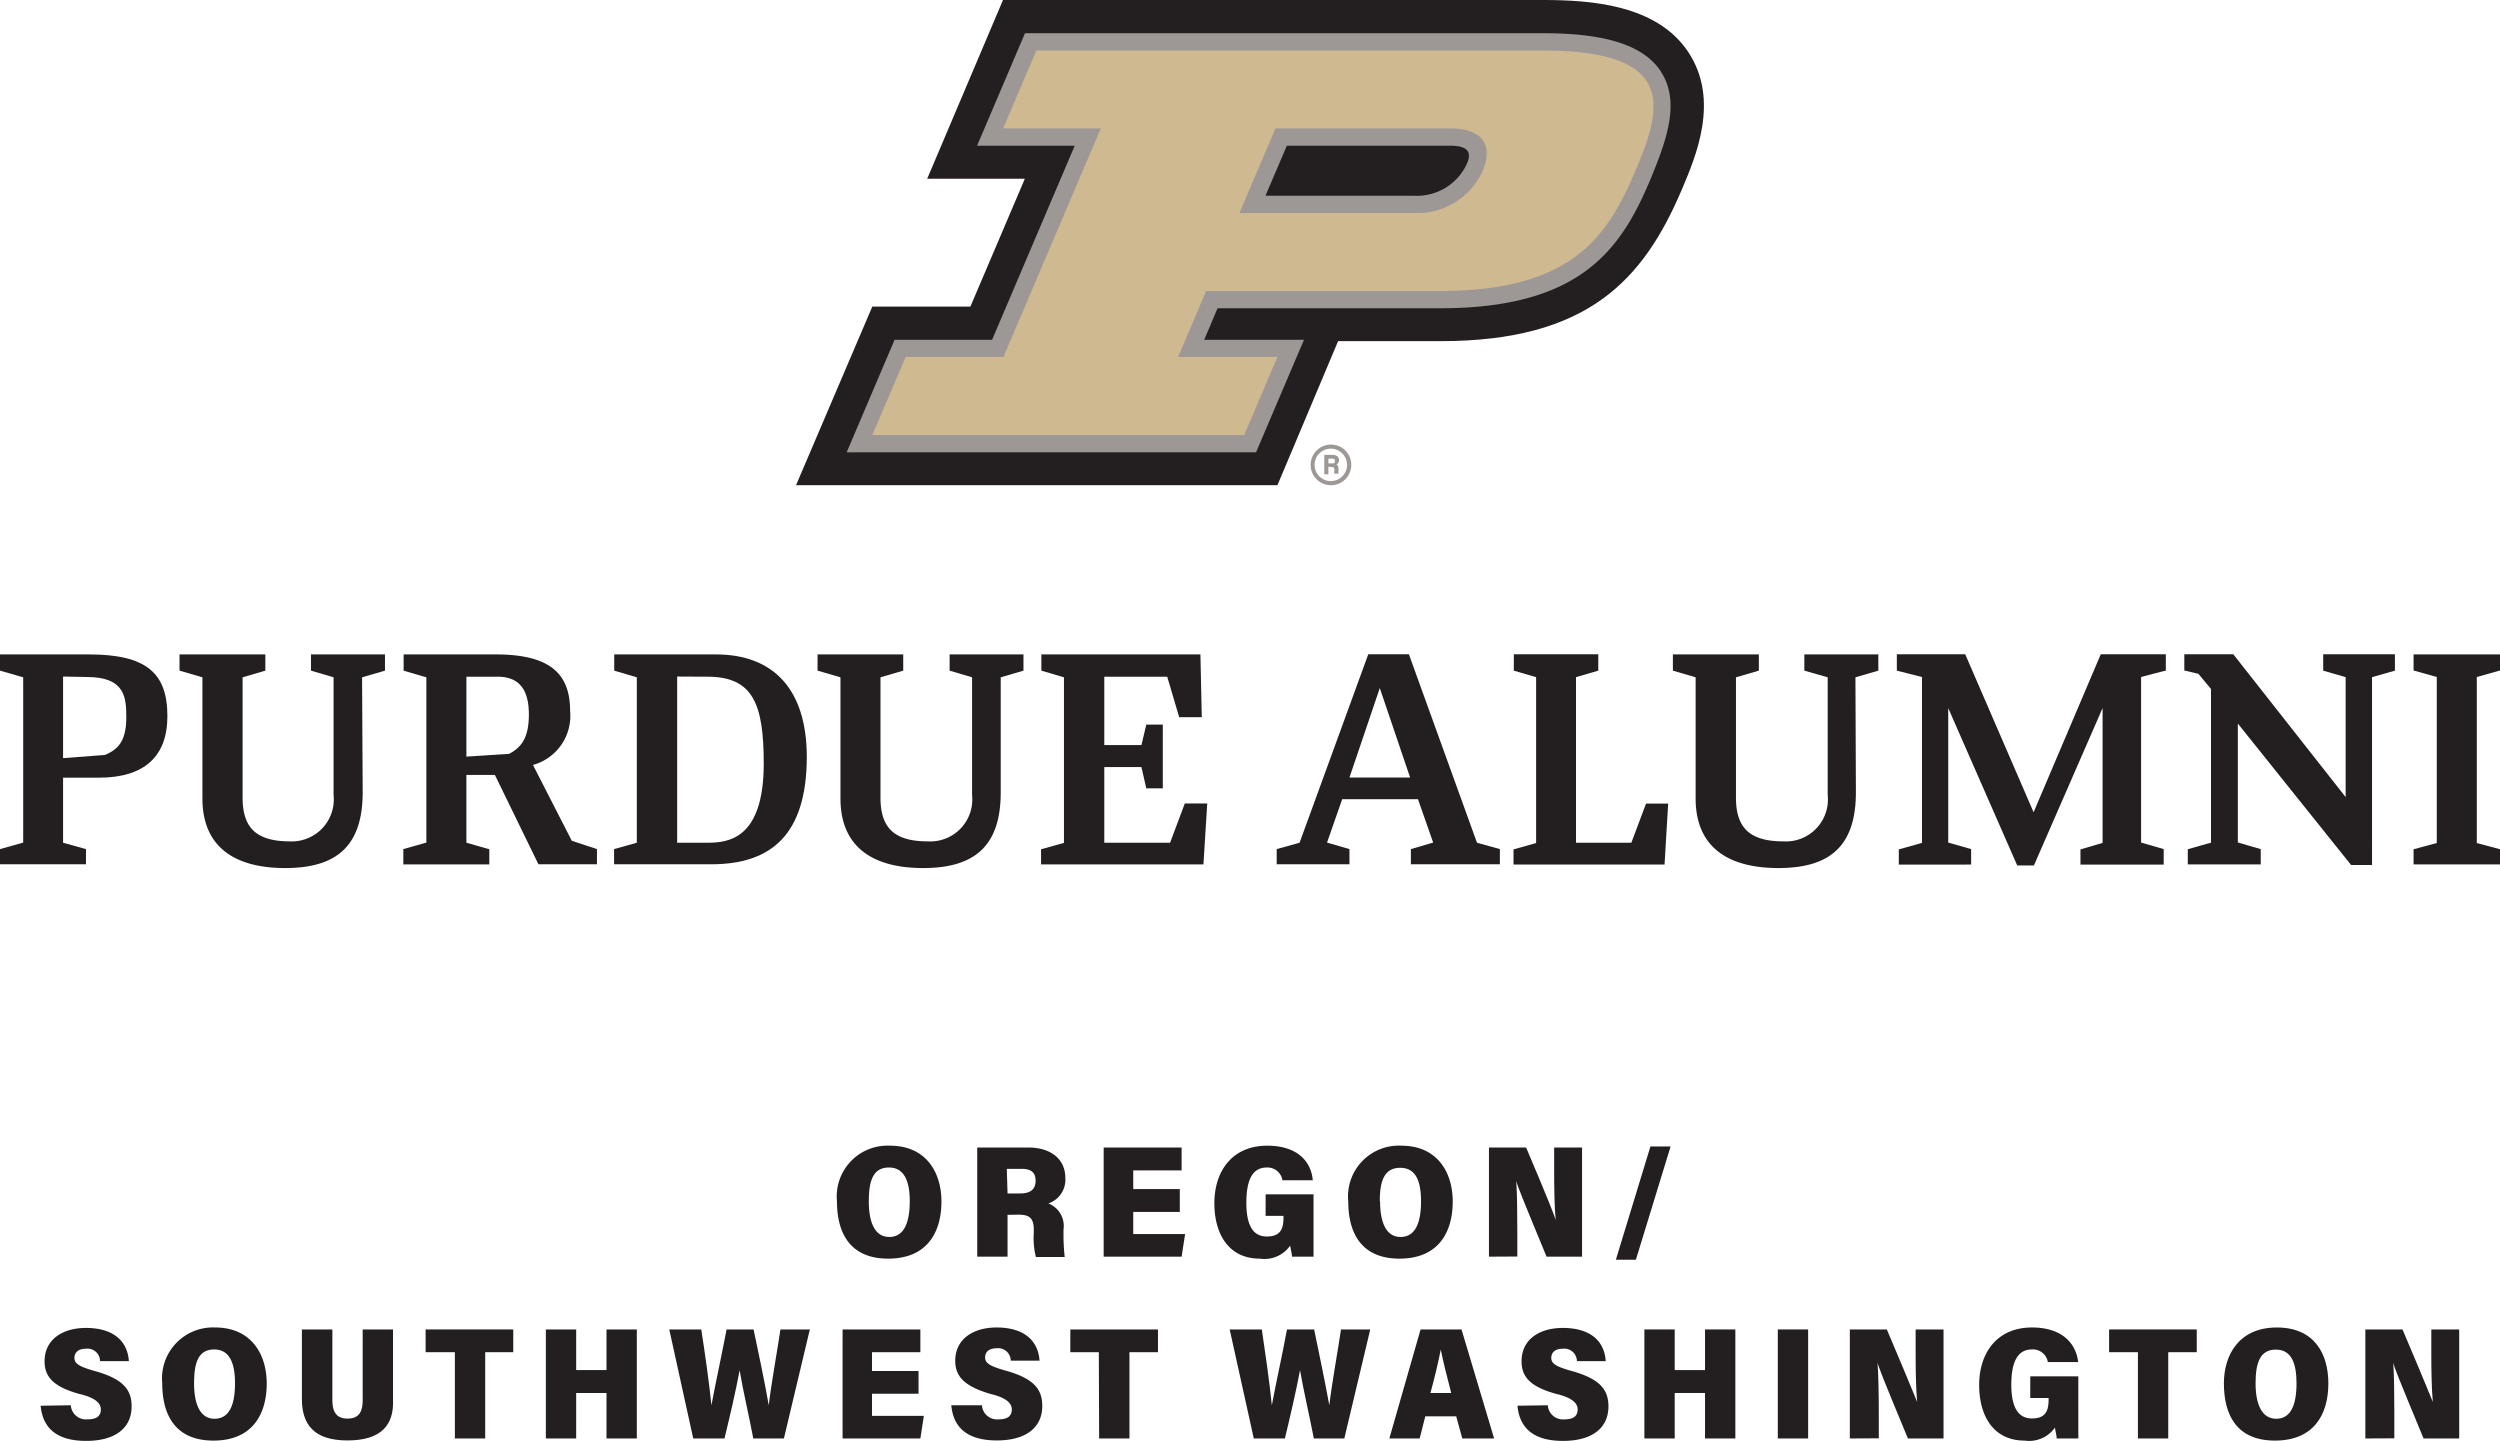
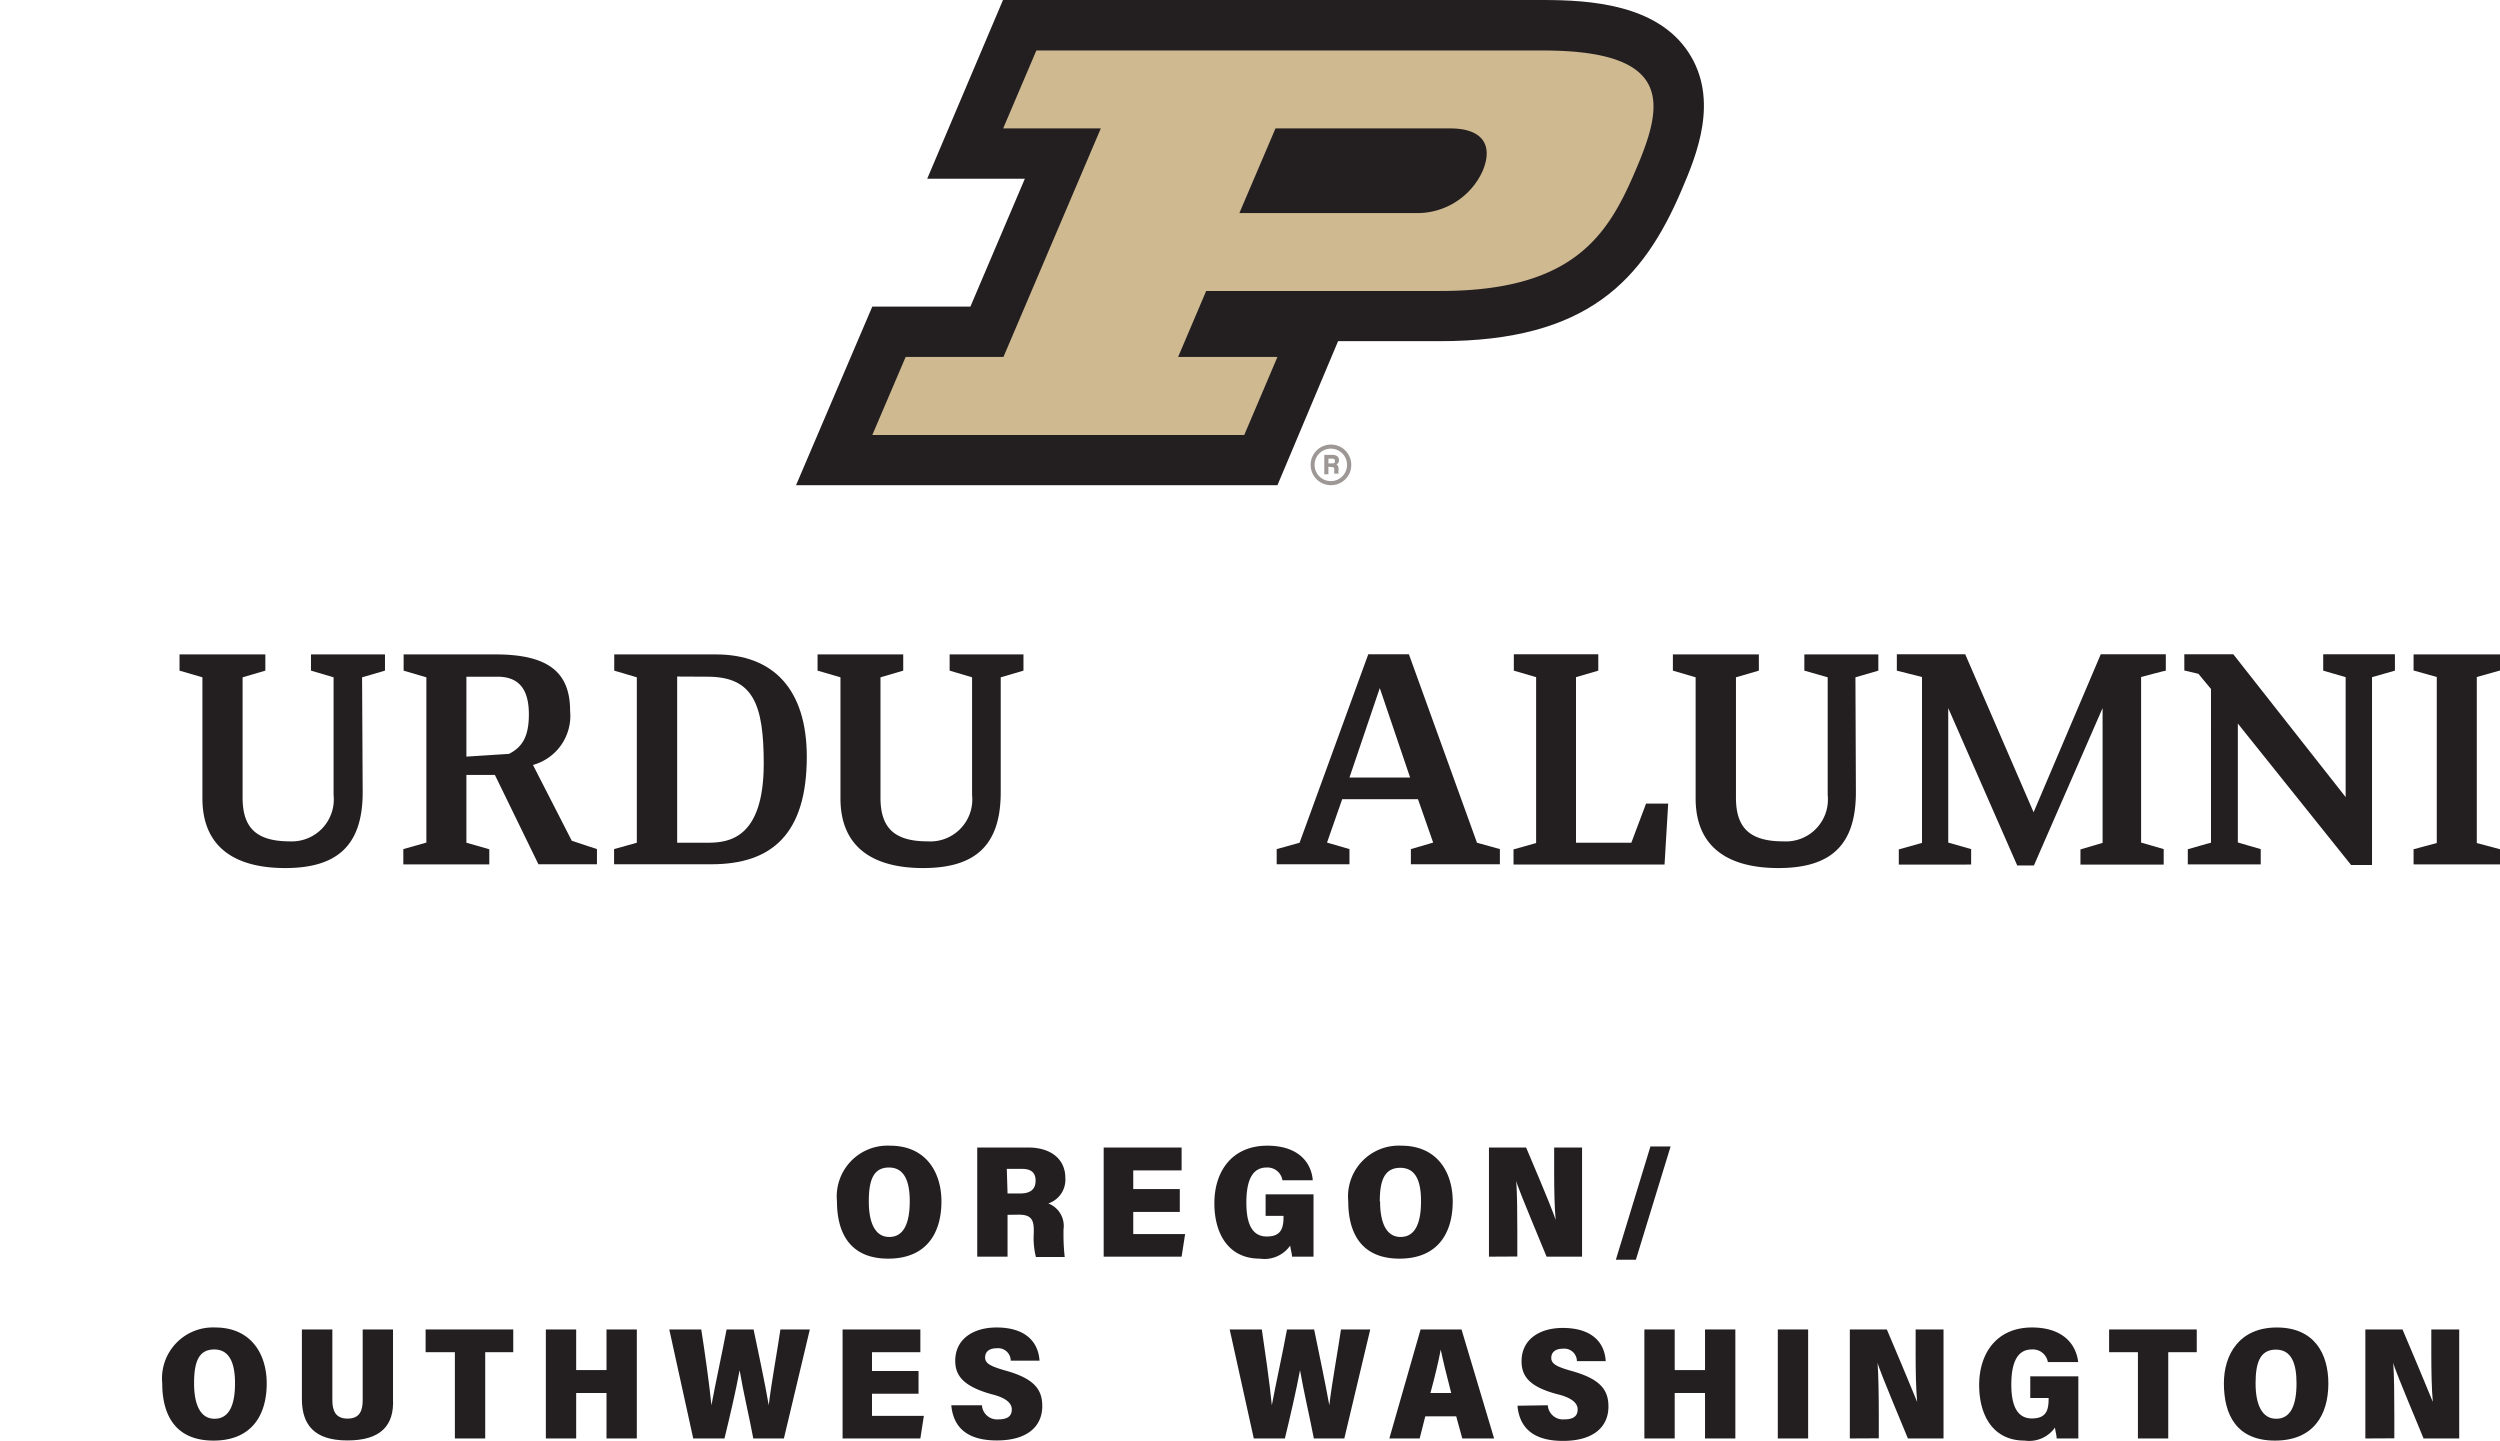
<svg xmlns="http://www.w3.org/2000/svg" id="Layer_1" data-name="Layer 1" viewBox="0 0 164.88 95.01">
  <defs>
    <style>.cls-1{fill:#9d9795;}.cls-2{fill:#231f20;}.cls-3{fill:#cfb991;}</style>
  </defs>
  <path class="cls-1" d="M87.78,32a1.34,1.34,0,1,1,1.34-1.34A1.34,1.34,0,0,1,87.78,32Zm0-2.41a1.07,1.07,0,1,0,1.06,1.07A1.07,1.07,0,0,0,87.78,29.59Z" />
  <path class="cls-1" d="M87.61,30.78v.5h-.27V30h.55c.27,0,.42.15.42.34a.31.31,0,0,1-.18.3c.06,0,.15.09.15.31V31a.9.9,0,0,0,0,.24H88A1,1,0,0,1,88,31v0c0-.14,0-.2-.24-.2Zm0-.22h.22c.15,0,.21,0,.21-.15s-.07-.16-.2-.16h-.23Z" />
  <path class="cls-2" d="M84.25,32l4-9.5H95c9.69,0,13.37-4,15.92-10,.94-2.21,2.51-5.91.43-9.06S104.88,0,101.75,0H66.15l-5,11.79h6.44L64,20.22H57.53L52.5,32Z" />
-   <path class="cls-1" d="M109.53,4.7c-1.14-1.71-3.61-2.51-7.77-2.51H67.6L64.44,9.61h6.44l-5.45,12.8H59l-3.16,7.42h27L86,22.41H79.42l.88-2.08H95c9.45,0,12-4.08,13.9-8.62,1-2.45,1.95-5,.63-7M84.87,9.61H95.66c1.49,0,1.28.74,1.08,1.2a3.62,3.62,0,0,1-3.46,2.1H83.46Z" />
  <path class="cls-3" d="M101.76,3.33H68.35L66.16,8.47H72.6L66.18,23.54H59.73l-2.2,5.15H82.06l2.19-5.15H77.7l1.85-4.35H95c8.85,0,11.07-3.75,12.86-7.93s2.75-7.93-6.1-7.93M93.28,14.05H81.74l2.38-5.58H95.66c2,0,2.87,1,2.13,2.79a4.73,4.73,0,0,1-4.51,2.79" />
  <polygon class="cls-2" points="164.88 44.22 164.88 43.16 159.18 43.16 159.18 44.22 160.71 44.65 160.71 55.6 159.18 56.01 159.18 57.01 164.88 57.01 164.88 56.01 163.35 55.6 163.35 44.65 164.88 44.22" />
  <polygon class="cls-2" points="107.59 55.58 103.94 55.58 103.94 44.66 105.41 44.23 105.41 43.15 99.84 43.15 99.84 44.23 101.31 44.66 101.31 55.6 99.82 56.02 99.82 57.02 109.78 57.02 110.02 53 108.56 53 107.59 55.58" />
  <path class="cls-2" d="M97.41,55.58,92.92,43.15H90.24L85.71,55.58l0,0L84.2,56v1H89V56h0l-1.48-.43,1-2.86h5l1,2.86L93.05,56v1h5.87V56h0l-1.4-.39ZM89,51.28l2-5.9,2,5.9Z" />
  <path class="cls-2" d="M142.87,43.15h-4.32l-4.43,10.42-4.51-10.42H125.1v1.08h0l1.66.42V55.59l-1.53.43v1H130V56l-1.51-.43V46.7l4.55,10.38h1.1l4.53-10.38v8.89l-1.46.43v1h5.49V56h0l-1.49-.43V44.65s1.53-.41,1.63-.42V43.15Z" />
  <path class="cls-2" d="M158,43.15h-4.78v1.08h0l1.48.43v7.91l-7.41-9.42h-3.23v1.07h0l.93.22.83,1V55.58c-.05,0-1.53.43-1.53.43v1h4.81V56s-1.45-.41-1.51-.44V47.72l7.47,9.33h1.38V44.66l1.51-.43h0V43.15Z" />
-   <path class="cls-2" d="M1.53,44.67,0,44.23V43.16H5.85c3.79,0,5.19,1.21,5.19,4.07,0,2.67-1.53,4.06-4.52,4.06H4.16v4.29L5.67,56v1H0V56l1.53-.43Zm2.63-.05V50l2.77-.21c.69-.31,1.4-.73,1.4-2.46,0-1.3-.06-2.68-2.59-2.68Z" />
  <path class="cls-2" d="M32.64,51.11H30.76v4.47l1.51.43v1H26.6V56l1.52-.43V44.67l-1.5-.44V43.16h6.07c3.6,0,4.91,1.28,4.91,3.73a3.36,3.36,0,0,1-2.45,3.56l2.56,5,1.66.55v1H35.51Zm-1.88-6.48V49.9l2.81-.18c.88-.45,1.31-1.15,1.31-2.6s-.49-2.49-2.07-2.49Z" />
  <path class="cls-2" d="M40.5,56l1.5-.42V44.67l-1.49-.44V43.16h6.7c3.78,0,6,2.28,6,6.77C53.2,55,50.91,57,46.92,57H40.5Zm4.16-11.38V55.58h2c1.36,0,3.71-.23,3.71-5.22,0-3.94-.71-5.73-3.71-5.73Z" />
-   <polygon class="cls-2" points="78.14 52.99 77.17 55.58 72.83 55.58 72.83 50.59 75.28 50.59 75.6 51.99 76.69 51.99 76.69 47.79 75.6 47.79 75.28 49.14 72.83 49.14 72.83 44.63 76.98 44.63 77.77 47.3 79.26 47.3 79.17 43.16 68.68 43.16 68.68 44.23 70.17 44.67 70.17 55.59 68.66 56.01 68.66 57.01 79.37 57.01 79.62 52.99 78.14 52.99" />
  <path class="cls-2" d="M23.92,52.25c0,3.51-1.68,5-5.11,5-3.17,0-5.46-1.26-5.46-4.6V44.67l-1.51-.44V43.16H17.5v1.07L16,44.67v7.94c0,2,.92,2.88,3.13,2.88A2.77,2.77,0,0,0,22,52.43V44.67l-1.49-.44V43.16h4.88v1.07l-1.51.44Z" />
  <path class="cls-2" d="M66,52.25c0,3.51-1.68,5-5.12,5-3.16,0-5.45-1.26-5.45-4.6V44.67l-1.51-.44V43.16h5.65v1.07l-1.5.44v7.94c0,2,.92,2.88,3.12,2.88a2.77,2.77,0,0,0,2.92-3.06V44.67l-1.48-.44V43.16H67.5v1.07L66,44.67Z" />
  <path class="cls-2" d="M122.4,52.25c0,3.51-1.67,5-5.11,5-3.17,0-5.46-1.26-5.46-4.6V44.67l-1.5-.44V43.16H116v1.07l-1.51.44v7.94c0,2,.92,2.88,3.13,2.88a2.77,2.77,0,0,0,2.92-3.06V44.67L119,44.23V43.16h4.88v1.07l-1.51.44Z" />
  <path class="cls-2" d="M62.09,79.24c0,2.1-1,3.77-3.51,3.77s-3.38-1.68-3.38-3.78a3.35,3.35,0,0,1,3.5-3.67C61.06,75.56,62.09,77.3,62.09,79.24Zm-4.79,0c0,1.38.4,2.34,1.35,2.34S60,80.68,60,79.22C60,78,59.69,77,58.63,77S57.3,77.89,57.3,79.23Z" />
  <path class="cls-2" d="M66.45,80.12v2.76h-2v-7.2h3.34c1.6,0,2.47.83,2.47,2a1.65,1.65,0,0,1-1.12,1.69,1.59,1.59,0,0,1,1,1.72v.23a13.16,13.16,0,0,0,.08,1.58H68.32a5.15,5.15,0,0,1-.14-1.59v-.2c0-.75-.26-1-1-1Zm0-1.41h.85c.6,0,1-.23,1-.84s-.39-.78-.9-.78h-1Z" />
  <path class="cls-2" d="M77.81,79.93H74.74v1.46h3.42l-.23,1.49H72.79v-7.2h5.14v1.51H74.74v1.23h3.07Z" />
  <path class="cls-2" d="M86.63,82.88H85.21c0-.2-.1-.52-.12-.73a2.07,2.07,0,0,1-2,.86c-2.12,0-3-1.71-3-3.65,0-2.14,1.19-3.8,3.49-3.8,2,0,2.9,1.06,3,2.28h-2A1,1,0,0,0,83.54,77c-1,0-1.34.94-1.34,2.32s.37,2.23,1.35,2.23,1.1-.6,1.1-1.31v-.05H83.47V78.77h3.16Z" />
  <path class="cls-2" d="M95.81,79.24c0,2.1-1,3.77-3.51,3.77s-3.38-1.68-3.38-3.78a3.35,3.35,0,0,1,3.5-3.67C94.78,75.56,95.81,77.3,95.81,79.24Zm-4.79,0c0,1.38.4,2.34,1.35,2.34s1.35-.89,1.35-2.35c0-1.27-.31-2.21-1.37-2.21S91,77.89,91,79.23Z" />
  <path class="cls-2" d="M98.2,82.88v-7.2h2.45c1.55,3.65,1.86,4.48,1.95,4.78h0c-.08-.84-.1-2.08-.1-3.19V75.68h1.84v7.2H102c-1.69-4.08-1.94-4.72-2-5h0c.06.9.07,2.13.07,3.38v1.61Z" />
  <path class="cls-2" d="M106.57,83.08l2.28-7.47h1.33l-2.29,7.47Z" />
-   <path class="cls-2" d="M4.67,92.68a1,1,0,0,0,1.09.93c.68,0,.89-.27.89-.66s-.35-.76-1.35-1c-1.81-.48-2.36-1.17-2.36-2.17,0-1.45,1.2-2.2,2.73-2.2,1.8,0,2.74.86,2.83,2.19H6.6a.83.83,0,0,0-.92-.82c-.5,0-.77.23-.77.61s.33.57,1.3.85c1.94.53,2.47,1.26,2.47,2.35,0,1.36-1,2.27-3,2.27s-2.87-.9-3-2.32Z" />
  <path class="cls-2" d="M17.59,91.24c0,2.1-1,3.77-3.51,3.77s-3.38-1.68-3.38-3.78a3.36,3.36,0,0,1,3.49-3.68C16.56,87.55,17.59,89.3,17.59,91.24Zm-4.79,0c0,1.37.4,2.33,1.35,2.33s1.35-.88,1.35-2.34C15.5,90,15.19,89,14.13,89S12.8,89.88,12.8,91.23Z" />
  <path class="cls-2" d="M21.92,87.68v4.66c0,.64.17,1.22,1,1.22s1-.56,1-1.22V87.68h2v4.6C26,94,25.13,95,22.91,95s-3-1.07-3-2.74V87.68Z" />
  <path class="cls-2" d="M30,89.18H28.07v-1.5h5.78v1.5H32v5.69H30Z" />
  <path class="cls-2" d="M36,87.68h2v2.68h2V87.68h2v7.19H40v-3H38v3H36Z" />
  <path class="cls-2" d="M45.72,94.87l-1.58-7.19h2.11c.22,1.41.53,3.56.67,5h0c.28-1.5.69-3.37,1-5h1.78c.29,1.39.73,3.43,1,5h0c.17-1.47.62-3.91.77-5h1.94l-1.71,7.19H49.68c-.27-1.46-.67-3.11-.9-4.5h0c-.25,1.37-.67,3.15-1,4.5Z" />
  <path class="cls-2" d="M60.58,91.92H57.51v1.46h3.42l-.23,1.49H55.57V87.68H60.7v1.5H57.51v1.24h3.07Z" />
  <path class="cls-2" d="M64.76,92.68a1,1,0,0,0,1.09.93c.67,0,.88-.27.88-.66s-.35-.76-1.34-1C63.57,91.44,63,90.75,63,89.75c0-1.45,1.2-2.2,2.73-2.2,1.8,0,2.74.86,2.83,2.19h-1.9a.83.83,0,0,0-.92-.82c-.5,0-.77.23-.77.61s.33.57,1.3.85c1.94.53,2.47,1.26,2.47,2.35,0,1.36-1,2.27-3,2.27s-2.87-.9-3-2.32Z" />
-   <path class="cls-2" d="M72.47,89.18H70.59v-1.5h5.78v1.5H74.49v5.69h-2Z" />
  <path class="cls-2" d="M82.69,94.87,81.1,87.68h2.12c.21,1.41.52,3.56.66,5h0c.28-1.5.7-3.37,1-5h1.79c.28,1.39.72,3.43,1,5h0c.17-1.47.62-3.91.77-5h1.93l-1.71,7.19H86.65c-.28-1.46-.67-3.11-.91-4.5h0c-.26,1.37-.67,3.15-1,4.5Z" />
  <path class="cls-2" d="M94,93.41l-.37,1.46h-2l2.06-7.19h2.7l2.15,7.19h-2.1l-.4-1.46Zm1.71-1.54c-.28-1.08-.54-2.12-.69-2.86h0c-.15.79-.4,1.84-.68,2.86Z" />
  <path class="cls-2" d="M102.08,92.68a1,1,0,0,0,1.09.93c.67,0,.88-.27.88-.66s-.35-.76-1.34-1c-1.82-.48-2.36-1.17-2.36-2.17,0-1.45,1.19-2.2,2.72-2.2,1.81,0,2.75.86,2.83,2.19H104a.83.83,0,0,0-.92-.82c-.5,0-.77.23-.77.61s.33.57,1.31.85c1.93.53,2.46,1.26,2.46,2.35,0,1.36-1,2.27-3,2.27s-2.87-.9-3-2.32Z" />
  <path class="cls-2" d="M108.45,87.68h2v2.68h2V87.68h2v7.19h-2v-3h-2v3h-2Z" />
  <path class="cls-2" d="M119.25,87.68v7.19h-2V87.68Z" />
  <path class="cls-2" d="M122,94.87V87.68h2.44c1.55,3.64,1.86,4.47,2,4.78h0c-.08-.84-.1-2.08-.1-3.2V87.68h1.84v7.19h-2.35c-1.69-4.07-1.93-4.71-2-5h0c.06.91.08,2.13.08,3.38v1.61Z" />
  <path class="cls-2" d="M137.07,94.87h-1.43c0-.2-.09-.51-.11-.72a2.08,2.08,0,0,1-2,.86c-2.12,0-3-1.71-3-3.66,0-2.14,1.19-3.8,3.48-3.8,2,0,2.91,1.06,3.05,2.28h-2A1,1,0,0,0,134,89c-1,0-1.35.95-1.35,2.32s.38,2.23,1.36,2.23,1.1-.6,1.1-1.3V92.2H133.9V90.77h3.17Z" />
  <path class="cls-2" d="M141,89.18H139.1v-1.5h5.78v1.5H143v5.69h-2Z" />
  <path class="cls-2" d="M153.56,91.24c0,2.1-1,3.77-3.52,3.77s-3.37-1.68-3.37-3.78c0-1.87,1-3.68,3.49-3.68S153.56,89.3,153.56,91.24Zm-4.8,0c0,1.37.41,2.33,1.36,2.33s1.34-.88,1.34-2.34c0-1.27-.31-2.22-1.36-2.22S148.76,89.88,148.76,91.23Z" />
  <path class="cls-2" d="M156,94.87V87.68h2.45c1.55,3.64,1.86,4.47,2,4.78h0c-.08-.84-.1-2.08-.1-3.2V87.68h1.84v7.19h-2.35c-1.69-4.07-1.94-4.71-2-5h0c.06.91.07,2.13.07,3.38v1.61Z" />
</svg>